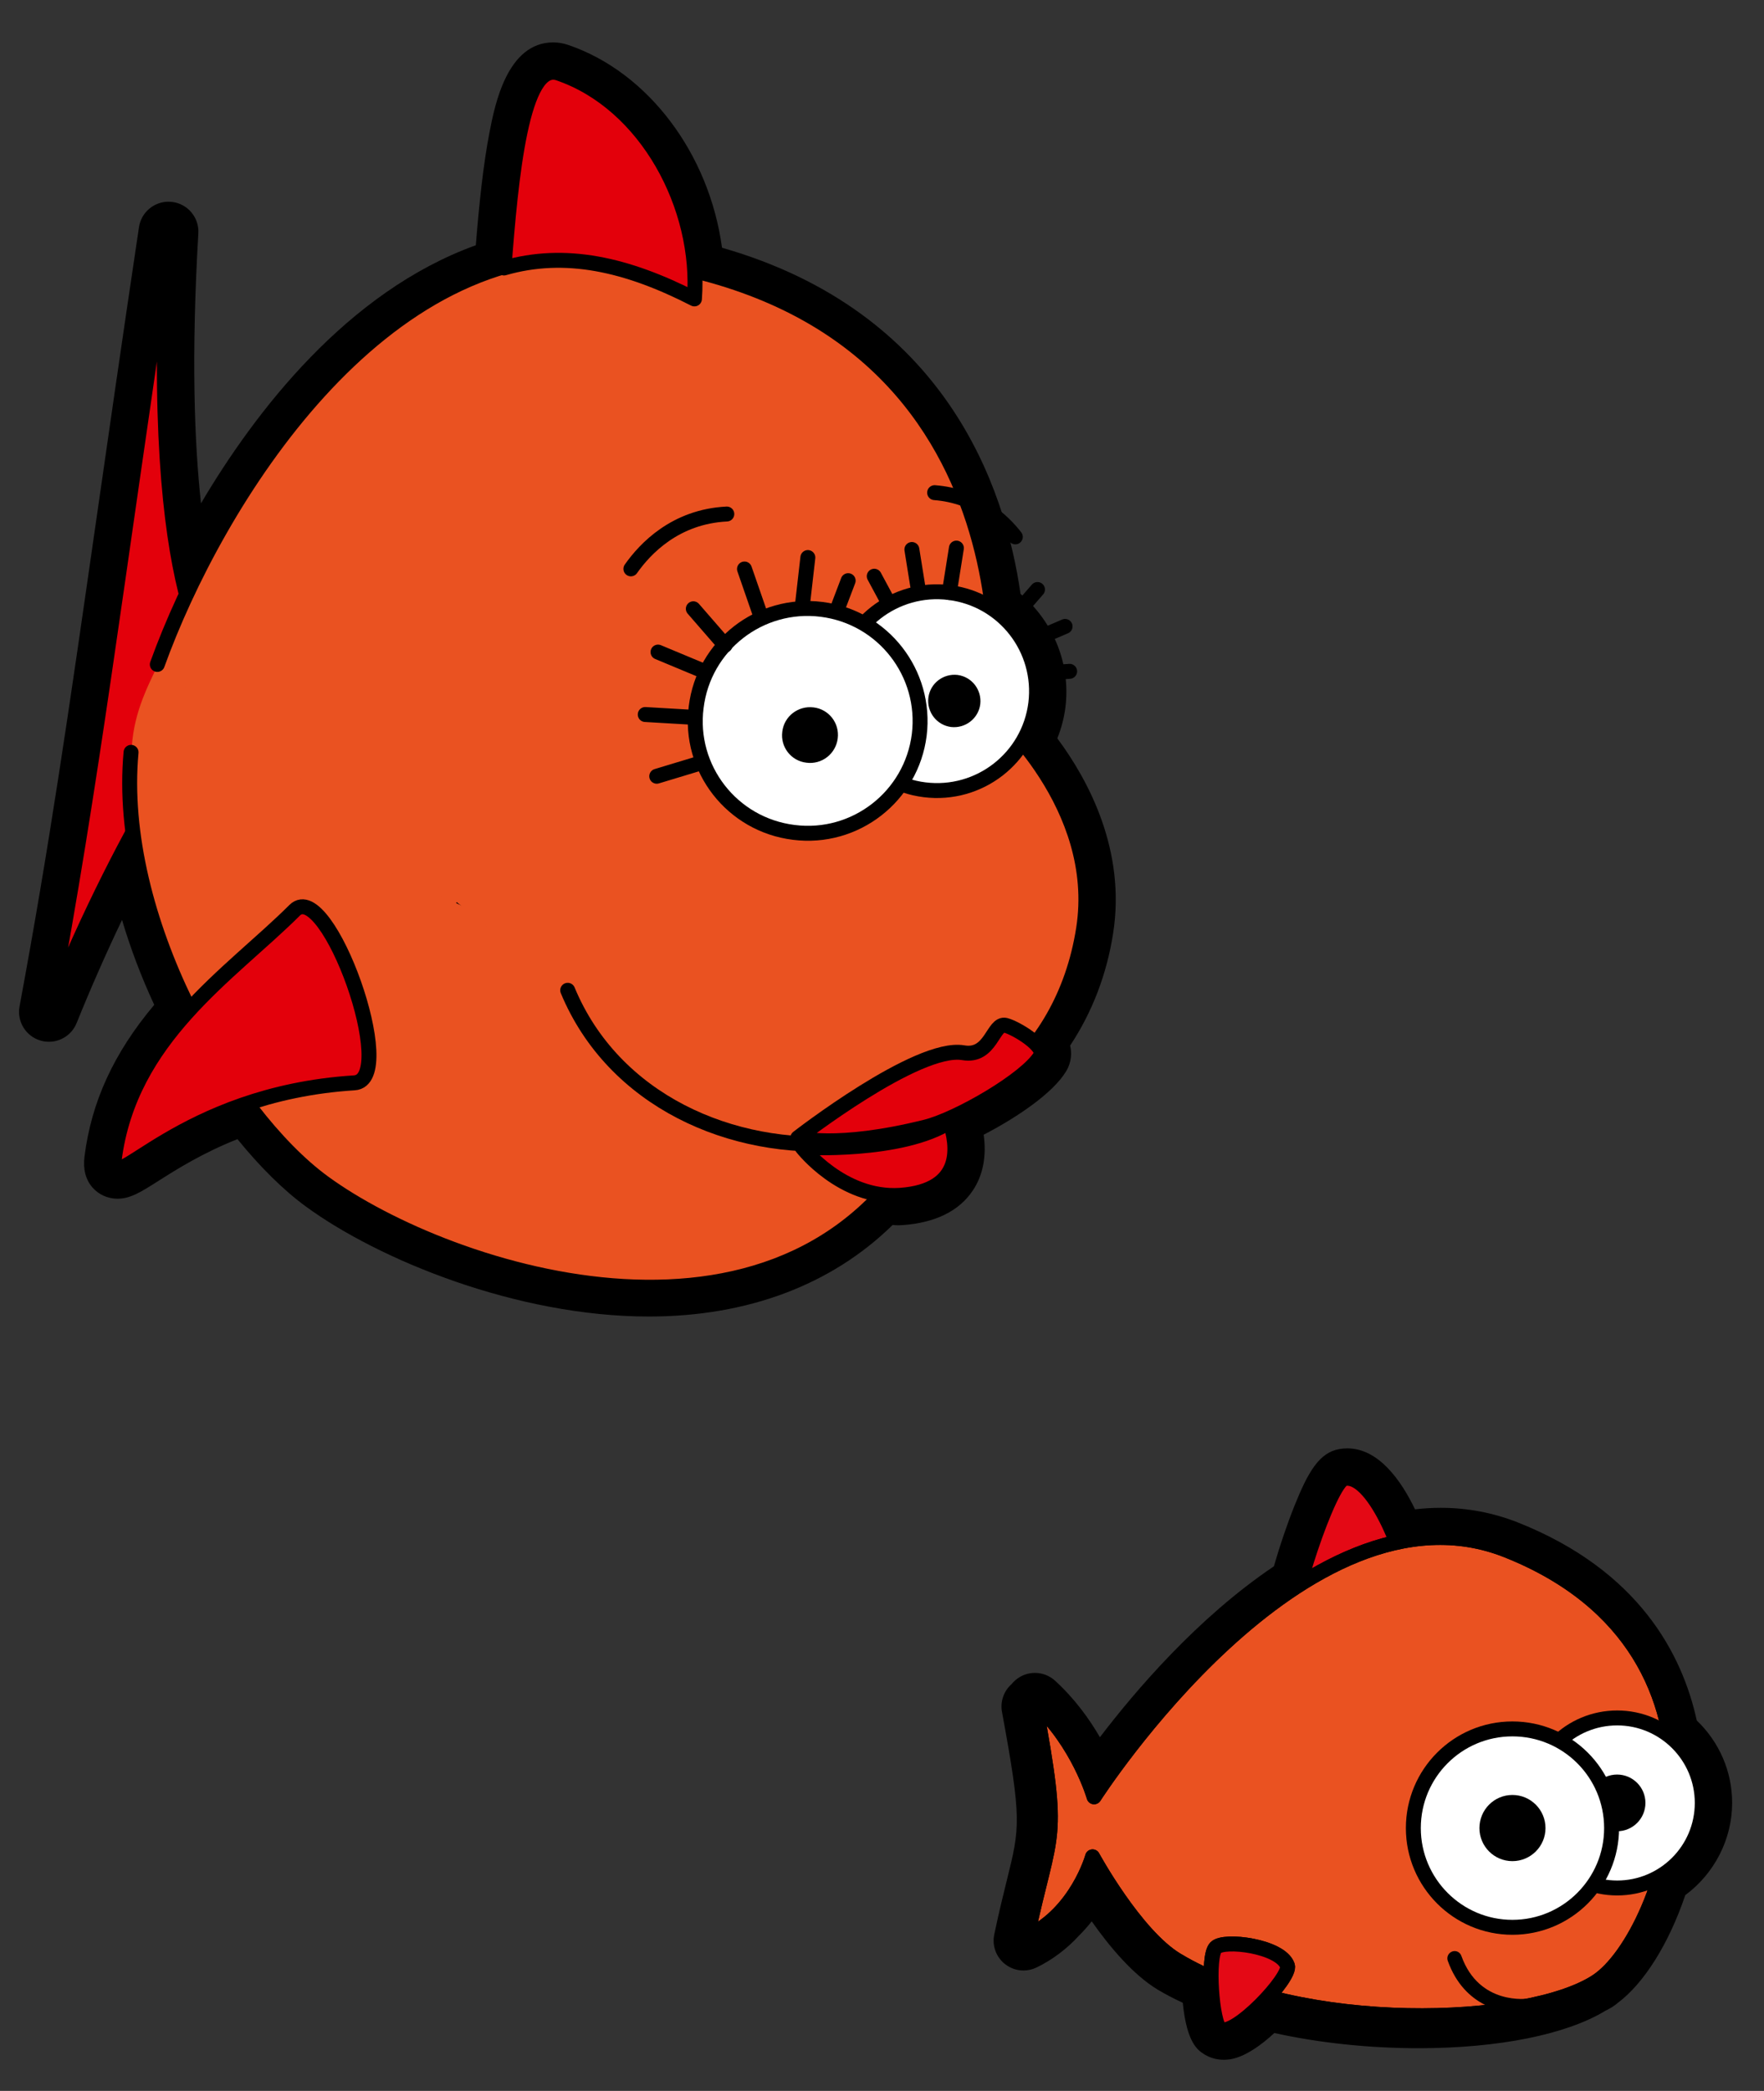
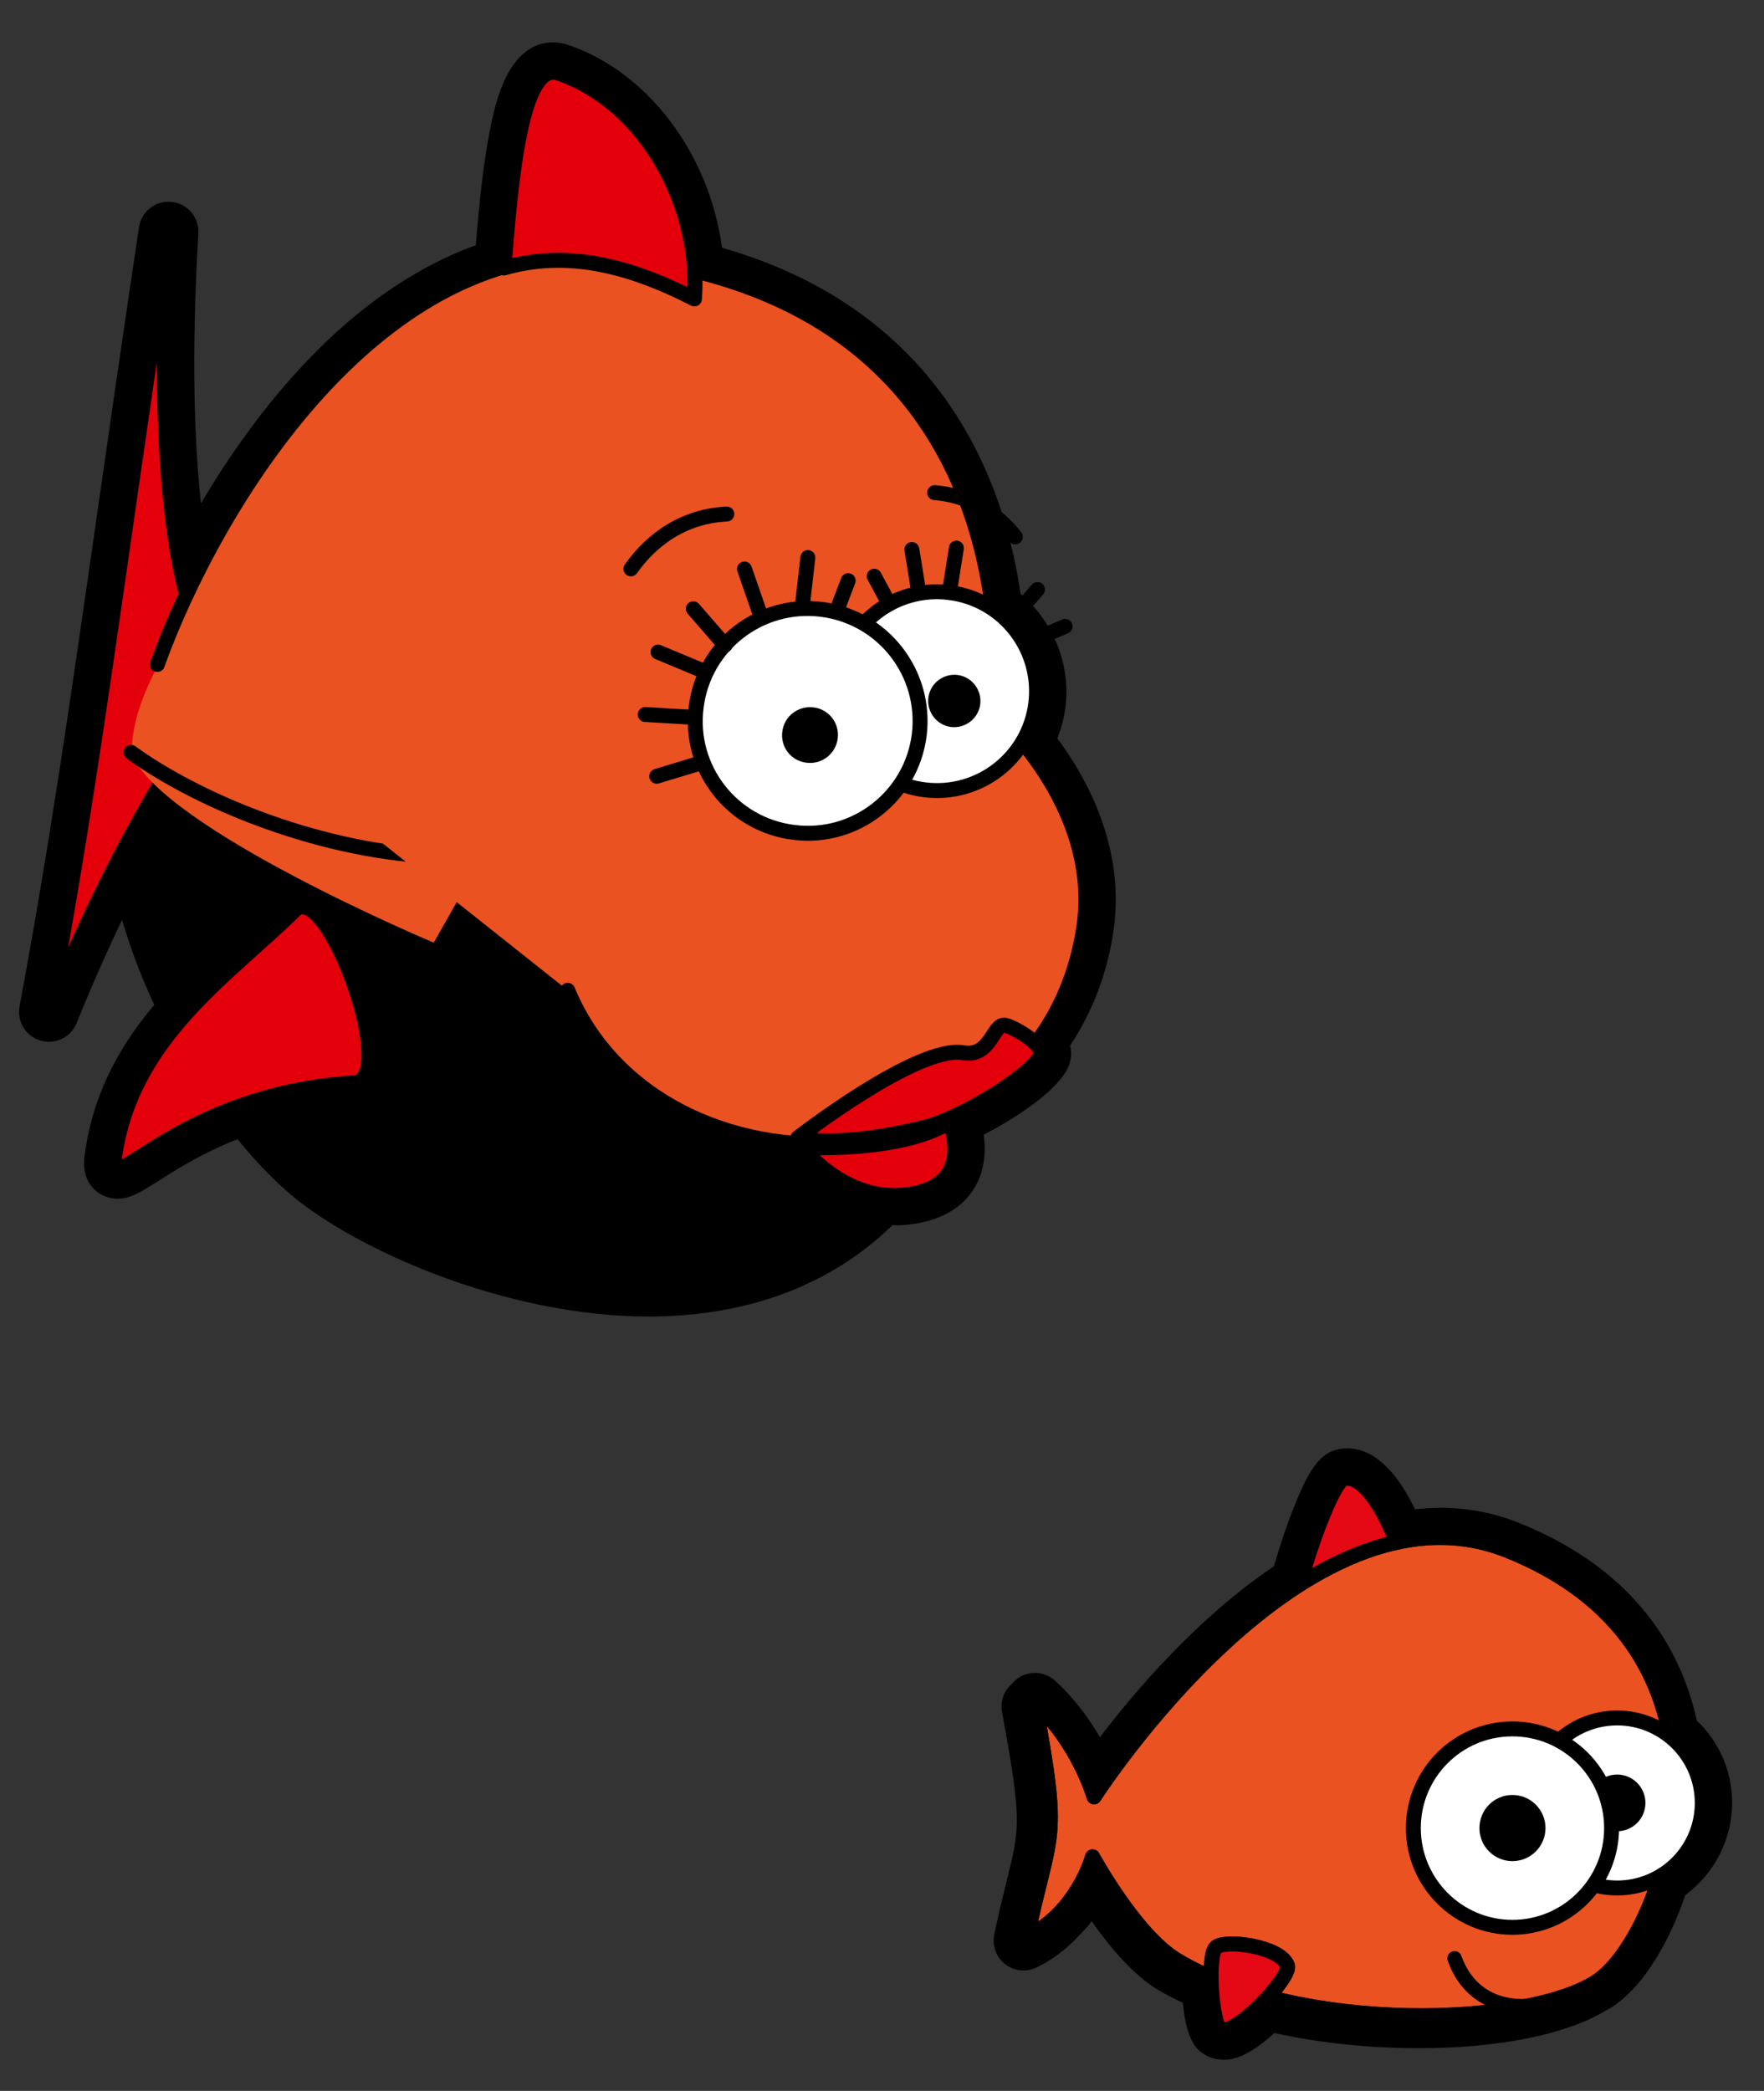
<svg xmlns="http://www.w3.org/2000/svg" version="1.1" id="Ebene_1" x="0px" y="0px" width="328.595px" height="389.433px" viewBox="0 0 328.595 389.433" enable-background="new 0 0 328.595 389.433" xml:space="preserve">
  <rect x="0" y="0" width="328.595" height="389.433" fill="#333333" stroke="none" />
  <g>
    <g>
      <path d="M227.926,380.852c-0.744,0-1.427-0.182-2.032-0.54c-0.725-0.452-2.435-1.521-2.936-9.158    c-2.239-0.974-4.166-1.946-5.854-2.954c-5.321-3.217-10.503-10.309-13.715-15.313c-1.076,1.825-2.514,3.825-4.403,5.702    c-2.082,2.273-4.477,4.075-7.12,5.357c-0.386,0.188-0.801,0.279-1.214,0.279c-0.61,0-1.215-0.2-1.714-0.59    c-0.837-0.654-1.228-1.728-1.009-2.767c0.897-4.253,1.706-7.517,2.356-10.139c2.464-9.94,2.908-11.731-0.902-32.385    c-0.195-1.058,0.237-2.12,1.085-2.744c0.237-0.356,0.558-0.66,0.948-0.88c0.428-0.241,0.898-0.359,1.367-0.359    c0.678,0,1.35,0.247,1.875,0.727c4.921,4.487,8.036,9.843,9.826,13.692c5.671-7.875,18.787-24.534,35.21-35.303    c1.086-3.937,2.598-8.449,4.035-12.027c2.795-6.956,4.414-8.503,6.265-8.825c0.306-0.055,0.636-0.085,0.965-0.085    c5.114,0,8.956,6.976,10.946,11.618c2.2-0.36,4.375-0.542,6.493-0.542c4.608,0,9.109,0.859,13.378,2.554    c21.959,8.744,29.418,24.04,31.746,35.713c4.05,3.557,6.352,8.568,6.352,13.911c0,6.154-3.154,11.972-8.302,15.435    c-2.859,8.835-7.412,16.316-12.009,19.676c-0.134,0.12-0.296,0.258-0.493,0.391c-0.405,0.291-0.8,0.488-1.12,0.648    c-0.081,0.04-0.162,0.08-0.242,0.122c-6.845,4.218-19.022,6.635-33.433,6.635c-9.597,0-19.148-1.067-27.738-3.093    C233.897,378.217,230.575,380.852,227.926,380.852z" />
      <path d="M250.96,275.323c3.489,0,7.162,6.495,9.217,11.997c2.717-0.595,5.461-0.922,8.222-0.922c4.097,0,8.229,0.721,12.352,2.357    c19.376,7.716,27.8,20.997,30.224,34.626c3.685,2.891,6.118,7.347,6.118,12.412c0,5.825-3.194,10.867-7.867,13.628    c-2.771,9.064-7.228,16.259-11.305,19.237c0,0,0,0-0.02,0c-0.132,0.109-0.272,0.261-0.414,0.348    c-0.349,0.261-0.782,0.435-1.175,0.651c-6.606,4.104-18.759,6.26-32.037,6.26c-9.504,0-19.586-1.104-28.618-3.39    c-2.702,2.855-5.987,5.541-7.732,5.541c-0.234,0-0.441-0.049-0.615-0.151c-0.87-0.544-1.522-4.781-1.663-8.65    c-2.555-1.043-4.967-2.173-7.118-3.457c-7.011-4.238-14.14-16.497-15.435-18.78c-0.716,1.979-2.531,6.087-6.117,9.63    c-1.663,1.826-3.729,3.521-6.327,4.782c4.349-20.606,6.391-16.911,1.468-43.603c0.392,0.369,0.642,0.781,1.01,1.173    c-0.129-0.651-0.217-1.217-0.346-1.869c8.128,7.412,11.02,17.52,11.02,17.52s16.443-25.497,38.299-39.43    c2.066-7.847,6.369-19.52,8.369-19.867C250.635,275.337,250.797,275.322,250.96,275.323 M250.96,269.758    c-0.493,0-0.989,0.045-1.474,0.132c-3.708,0.645-5.795,4.196-8.337,10.523c-1.353,3.366-2.768,7.536-3.853,11.317    c-14.18,9.539-25.839,23.212-32.405,31.833c-1.963-3.389-4.692-7.188-8.357-10.531c-1.051-0.958-2.395-1.453-3.751-1.453    c-0.936,0-1.877,0.235-2.732,0.718c-0.633,0.357-1.174,0.824-1.61,1.368c-1.444,1.272-2.152,3.232-1.792,5.185    c3.701,20.063,3.333,21.548,0.938,31.21c-0.655,2.644-1.471,5.934-2.378,10.233c-0.438,2.078,0.344,4.226,2.018,5.533    c0.998,0.78,2.208,1.181,3.428,1.181c0.826,0,1.656-0.184,2.428-0.558c2.942-1.428,5.604-3.424,7.914-5.935    c0.875-0.872,1.661-1.769,2.365-2.663c3.334,4.74,7.695,9.941,12.293,12.721c1.408,0.841,2.95,1.648,4.669,2.446    c0.757,7.564,2.848,8.872,4.04,9.617c0.038,0.023,0.077,0.048,0.116,0.07c1.025,0.606,2.218,0.928,3.45,0.928    c1.064,0,4.044,0,9.452-4.981c8.406,1.855,17.636,2.83,26.898,2.83c14.85,0,27.516-2.548,34.804-6.993    c0.037-0.02,0.076-0.038,0.113-0.057c0.362-0.181,0.895-0.446,1.47-0.855c0.272-0.187,0.495-0.369,0.659-0.512    c4.92-3.658,9.553-11.071,12.606-20.095c5.433-4.026,8.729-10.423,8.729-17.177c0-5.834-2.378-11.32-6.593-15.355    c-2.664-12.237-10.699-27.87-33.255-36.853c-4.603-1.827-9.45-2.752-14.411-2.752c-1.581,0-3.19,0.094-4.816,0.281    c-2.593-5.391-6.782-11.355-12.623-11.357l0,0C250.961,269.758,250.96,269.758,250.96,269.758L250.96,269.758z" />
    </g>
    <g>
      <path fill="none" stroke="#000000" stroke-width="2.782" stroke-linecap="round" stroke-linejoin="round" stroke-miterlimit="10" d="    M297.488,369.007c12.922-8.543,30.952-61.254-16.736-80.251c-37.865-15.085-76.948,45.907-76.948,45.907    s-2.892-10.107-11.02-17.52c4.934,26.649,2.912,22.953-1.457,43.56c9.303-4.413,12.194-14.867,12.194-14.867    s7.944,14.585,15.683,19.236C242.146,378.919,284.718,377.483,297.488,369.007z" />
      <path fill="none" stroke="#000000" stroke-width="2.782" stroke-linecap="round" stroke-linejoin="round" stroke-miterlimit="10" d="    M227.312,377.918c-1.555-0.956-2.489-13.52-0.848-15.171c1.521-1.609,12.041-0.305,13.347,3.347    C240.593,368.225,229.941,379.506,227.312,377.918z" />
      <path fill="#E40915" stroke="#000000" stroke-width="2.782" stroke-linecap="round" stroke-linejoin="round" stroke-miterlimit="10" d="    M250.472,275.366c5.803-1.022,12.292,16.976,11.313,19.258c-0.934,2.108-18.313,10.368-20.715,7.521    C239.669,300.516,247.56,275.865,250.472,275.366z" />
      <path fill="#EA5221" stroke="#000000" stroke-width="2.782" stroke-linecap="round" stroke-linejoin="round" stroke-miterlimit="10" d="    M297.488,369.007c12.922-8.543,30.952-61.254-16.736-80.251c-37.865-15.085-76.948,45.907-76.948,45.907    s-2.892-10.107-11.02-17.52c4.934,26.649,2.912,22.953-1.457,43.56c9.303-4.413,12.194-14.867,12.194-14.867    s7.944,14.585,15.683,19.236C242.146,378.919,284.718,377.483,297.488,369.007z" />
      <path fill="none" stroke="#000000" stroke-width="2.782" stroke-linecap="round" stroke-linejoin="round" stroke-miterlimit="10" d="    M297.488,369.007c12.922-8.543,30.952-61.254-16.736-80.251c-37.865-15.085-76.948,45.907-76.948,45.907    s-2.892-10.107-11.02-17.52c4.934,26.649,2.912,22.953-1.457,43.56c9.303-4.413,12.194-14.867,12.194-14.867    s7.944,14.585,15.683,19.236C242.146,378.919,284.718,377.483,297.488,369.007z" />
      <path fill="none" stroke="#000000" stroke-width="2.782" stroke-linecap="round" stroke-linejoin="round" stroke-miterlimit="10" d="    M227.312,377.918c-1.555-0.956-2.489-13.52-0.848-15.171c1.521-1.609,12.041-0.305,13.347,3.347    C240.593,368.225,229.941,379.506,227.312,377.918z" />
      <path d="M283.631,375.006c-3.358,0-10.803-1.064-13.943-9.803c-0.25-0.718,0.119-1.479,0.837-1.739    c0.695-0.239,1.466,0.108,1.705,0.848c3.337,9.26,12.282,7.956,12.674,7.912c0.728-0.13,1.433,0.392,1.554,1.108    c0.109,0.738-0.381,1.435-1.12,1.564C285.305,374.896,284.641,375.006,283.631,375.006z" />
      <path fill="#FFFFFF" stroke="#000000" stroke-width="2.782" stroke-linecap="round" stroke-linejoin="round" stroke-miterlimit="10" d="    M317.094,335.794c0,8.759-7.118,15.845-15.846,15.845c-8.76,0-15.867-7.086-15.867-15.845c0-8.738,7.107-15.825,15.867-15.825    C309.976,319.969,317.094,327.056,317.094,335.794z" />
      <path d="M306.508,335.794c0,2.912-2.357,5.281-5.28,5.281c-2.913,0-5.271-2.369-5.271-5.281c0-2.913,2.358-5.282,5.271-5.282    C304.15,330.512,306.508,332.881,306.508,335.794z" />
      <path fill="#FFFFFF" stroke="#000000" stroke-width="2.782" stroke-linecap="round" stroke-linejoin="round" stroke-miterlimit="10" d="    M300.205,340.488c0,10.173-8.271,18.476-18.476,18.476c-10.194,0-18.454-8.303-18.454-18.476c0-10.216,8.26-18.477,18.454-18.477    C291.934,322.012,300.205,330.272,300.205,340.488z" />
      <path d="M287.892,340.488c0,3.391-2.761,6.151-6.163,6.151s-6.141-2.761-6.141-6.151c0-3.413,2.738-6.174,6.141-6.174    S287.892,337.075,287.892,340.488z" />
      <path fill="#E40915" stroke="#000000" stroke-width="2.782" stroke-linecap="round" stroke-linejoin="round" stroke-miterlimit="10" d="    M227.312,377.918c-1.555-0.956-2.489-13.52-0.848-15.171c1.521-1.609,12.041-0.305,13.347,3.347    C240.593,368.225,229.941,379.506,227.312,377.918z" />
    </g>
  </g>
  <g>
    <g>
      <path d="M120.852,242.42c-23.982,0-49.056-10.331-62.203-19.931c-4.353-3.173-8.997-7.869-13.506-13.648    c-7.833,2.856-13.394,6.387-17.165,8.781c-2.995,1.901-4.498,2.855-6.1,2.855c-0.999,0-1.9-0.398-2.539-1.121    c-1.011-1.146-0.963-2.597-0.839-3.589c1.272-10.143,5.58-19.138,13.518-28.176c-3.833-7.936-6.701-16.158-8.462-24.213    c-4.222,8.302-8.199,17.059-11.866,26.128c-0.435,1.074-1.471,1.74-2.579,1.74c-0.258,0-0.521-0.036-0.78-0.112    c-1.372-0.4-2.217-1.775-1.956-3.18c5.599-30.112,9.188-55.081,14.154-89.64c2.285-15.895,4.874-33.911,8.109-55.593    c0.206-1.375,1.388-2.372,2.749-2.372c0.096,0,0.192,0.005,0.29,0.015c1.48,0.154,2.578,1.445,2.49,2.93    c-1.693,28.893-0.317,47.438,1.658,59.034c9.158-17.316,27.783-45.53,55.438-54.619c1.892-24.034,4.423-37.031,11.794-37.031    c0.63,0,1.27,0.109,1.901,0.326c14.443,4.924,25.323,20.092,26.989,37.317c42.225,11.24,52.973,44.13,55.547,63.762    c5.99,4.621,9.119,11.89,8.214,19.268c-0.289,2.268-0.947,4.46-1.962,6.546c6.517,8.26,13.181,20.733,10.851,35.542    c-1.21,7.715-4.02,14.741-8.36,20.915c0.82,1.602,0.498,2.873-0.028,3.742c-2.229,3.729-9.725,8.633-16.1,11.717    c0.792,3.148,0.999,7.05-1.182,10.334c-2.072,3.12-5.798,4.89-11.076,5.26c-0.17,0.013-0.344,0.019-0.517,0.019    c-0.766,0-1.444-0.121-2.024-0.249C154.252,236.621,139.304,242.42,120.852,242.42z" />
      <path d="M103.058,13.462c0.321,0,0.654,0.057,0.999,0.175c14.791,5.042,24.43,21.236,25.267,36.887    c42.192,10.324,53.103,42.212,55.559,63.101c5.532,3.782,8.934,10.303,8.064,17.389c-0.337,2.652-1.238,5.042-2.533,7.195    c5.74,6.868,13.835,19.541,11.434,34.8c-1.336,8.521-4.618,15.563-9.063,21.346c0.837,0.848,1.424,1.674,1.043,2.304    c-2.522,4.217-14.53,11.194-20.682,12.977c-0.271,0.543-0.609,0.956-0.892,1.457c1.707-0.588,3.326-1.261,4.695-2.152    c1.446,4.239,2.804,12.846-9.292,13.693c-0.109,0.008-0.216,0.012-0.322,0.012c-1.064,0-1.973-0.372-2.981-0.511    c-11.727,12.837-27.488,17.504-43.501,17.504c-23.763,0-48.077-10.279-60.563-19.396c-4.651-3.391-9.532-8.521-14.162-14.693    c-14.345,4.801-22.06,12.146-24.25,12.146c-0.556,0-0.756-0.474-0.617-1.583c1.478-11.781,7.228-20.606,14.085-28.062    c-5.206-10.347-9.021-21.845-10.444-33.213c-4.76,8.759-10.238,19.889-15.792,33.626c8.151-43.843,11.912-75.838,22.28-145.331    c-2.098,35.801,0.413,56.167,3.358,67.58c11.281-24.02,31.877-52.907,59.145-60.906C95.102,33.829,97.003,13.462,103.058,13.462     M85.765,168.574l-0.697-0.543l-0.097,0.174L85.765,168.574 M103.058,7.897c-8.606,0-10.887,11.688-11.861,16.68    c-1.2,6.152-1.958,13.638-2.563,21.099c-23.983,8.669-41.103,30.999-51.191,48.07c-1.257-11.423-1.826-27.616-0.497-50.287    c0.174-2.971-2.021-5.554-4.981-5.86c-0.194-0.021-0.388-0.03-0.58-0.03c-2.723,0-5.087,1.994-5.498,4.744    c-3.236,21.689-5.826,39.709-8.111,55.608c-4.962,34.526-8.548,59.471-14.136,89.527c-0.522,2.81,1.168,5.558,3.912,6.359    c0.519,0.151,1.043,0.224,1.56,0.224c2.216,0,4.29-1.332,5.158-3.48c2.666-6.592,5.496-13.016,8.464-19.217    c1.57,5.302,3.581,10.614,5.997,15.817c-7.56,9.011-11.712,18.077-12.991,28.271c-0.295,2.362,0.214,4.306,1.514,5.778    c1.157,1.31,2.842,2.062,4.625,2.062c2.41,0,4.36-1.238,7.591-3.289c3.357-2.132,8.173-5.189,14.763-7.807    c4.266,5.249,8.636,9.555,12.779,12.575c13.497,9.854,39.235,20.464,63.84,20.464c18.395,0,34.026-5.883,45.42-17.049    c0.333,0.034,0.688,0.055,1.063,0.055c0.239,0,0.48-0.009,0.727-0.026c6.168-0.433,10.609-2.618,13.184-6.496    c1.877-2.827,2.55-6.405,1.992-10.344c6.126-3.174,12.916-7.731,15.366-11.829c0.504-0.833,1.266-2.563,0.735-4.768    c4.119-6.227,6.808-13.231,8.007-20.875c2.44-15.503-4.625-28.599-10.39-36.35c0.752-1.873,1.258-3.814,1.511-5.805    c0.982-8.001-2.191-15.862-8.365-21.1c-2.881-20.161-14.111-52.597-55.607-64.477c-2.371-17.487-13.727-32.684-28.642-37.769    C104.939,8.058,103.996,7.897,103.058,7.897L103.058,7.897z" />
    </g>
    <g>
      <path fill="#E3000B" stroke="#000000" stroke-width="2.782" stroke-linecap="round" stroke-linejoin="round" stroke-miterlimit="10" d="    M40.78,124.363c0,0-13.487-11.216-9.39-81.23C21.022,112.625,17.262,144.621,9.11,188.463    c15.509-38.322,30.541-57.188,30.541-57.188L40.78,124.363z" />
      <path fill="#EA5221" d="M29.803,123.037c-2.662,5.499-5.13,10.303-5.314,17.389c5.879,13.977,56.309,35.148,56.309,35.148    l8.987-15.868C89.785,159.706,44.02,123.428,29.803,123.037z" />
-       <path fill="#EA5221" stroke="#000000" stroke-width="2.782" stroke-linecap="round" stroke-linejoin="round" stroke-miterlimit="10" d="    M24.413,140.122c-2.836,30.626,18.26,67.274,35.876,80.121c23.302,17.02,87.913,38.278,113.117-11.021" />
+       <path fill="#EA5221" stroke="#000000" stroke-width="2.782" stroke-linecap="round" stroke-linejoin="round" stroke-miterlimit="10" d="    M24.413,140.122c23.302,17.02,87.913,38.278,113.117-11.021" />
      <path fill="#EA5221" stroke="#000000" stroke-width="2.782" stroke-linecap="round" stroke-linejoin="round" stroke-miterlimit="10" d="    M29.304,123.753C40.14,93.692,70.722,43.59,113.542,47.807c81.719,7.999,71.633,84.815,71.633,84.815s20.281,17.433,16.672,40.387    c-7.826,49.95-79.022,52.603-96.098,11.433" />
      <g>
        <path fill="#FFFFFF" stroke="#000000" stroke-width="2.782" stroke-linecap="round" stroke-linejoin="round" stroke-miterlimit="10" d="     M156.179,126.449c-1.282,10.15,5.924,19.41,16.063,20.649c10.161,1.261,19.422-5.912,20.704-16.084     c1.24-10.129-5.933-19.389-16.107-20.65C166.688,109.082,157.441,116.276,156.179,126.449z" />
        <path fill="#FFFFFF" stroke="#000000" stroke-width="2.782" stroke-linecap="round" stroke-linejoin="round" stroke-miterlimit="10" d="     M129.683,131.709c-1.468,11.412,6.663,21.91,18.182,23.323c11.456,1.457,21.922-6.694,23.368-18.15     c1.413-11.498-6.728-21.954-18.206-23.388C141.562,112.06,131.085,120.189,129.683,131.709z" />
        <path d="M145.724,136.274c-0.381,2.847,1.63,5.455,4.511,5.782c2.857,0.369,5.455-1.652,5.814-4.521     c0.368-2.848-1.663-5.456-4.511-5.782C148.68,131.405,146.062,133.405,145.724,136.274z" />
        <path d="M172.937,129.927c-0.335,2.695,1.556,5.13,4.218,5.478c2.675,0.304,5.109-1.586,5.446-4.238     c0.314-2.674-1.555-5.108-4.228-5.457C175.698,125.406,173.274,127.275,172.937,129.927z" />
        <path fill="none" stroke="#000000" stroke-width="2.782" stroke-linecap="round" stroke-linejoin="round" stroke-miterlimit="10" d="     M135.388,95.736c-9.574,0.479-15.193,6.413-17.867,10.216" />
        <line fill="none" stroke="#000000" stroke-width="2.782" stroke-linecap="round" stroke-linejoin="round" stroke-miterlimit="10" x1="130.824" y1="142.012" x2="122.336" y2="144.578" />
        <line fill="none" stroke="#000000" stroke-width="2.782" stroke-linecap="round" stroke-linejoin="round" stroke-miterlimit="10" x1="128.736" y1="133.579" x2="120.194" y2="133.079" />
        <line fill="none" stroke="#000000" stroke-width="2.782" stroke-linecap="round" stroke-linejoin="round" stroke-miterlimit="10" x1="130.607" y1="124.797" x2="122.575" y2="121.45" />
        <line fill="none" stroke="#000000" stroke-width="2.782" stroke-linecap="round" stroke-linejoin="round" stroke-miterlimit="10" x1="135.062" y1="120.189" x2="129.15" y2="113.385" />
        <line fill="none" stroke="#000000" stroke-width="2.782" stroke-linecap="round" stroke-linejoin="round" stroke-miterlimit="10" x1="141.768" y1="114.886" x2="138.681" y2="105.974" />
        <line fill="none" stroke="#000000" stroke-width="2.782" stroke-linecap="round" stroke-linejoin="round" stroke-miterlimit="10" x1="149.42" y1="113.168" x2="150.485" y2="103.843" />
        <line fill="none" stroke="#000000" stroke-width="2.782" stroke-linecap="round" stroke-linejoin="round" stroke-miterlimit="10" x1="155.929" y1="113.582" x2="157.995" y2="108.147" />
        <line fill="none" stroke="#000000" stroke-width="2.782" stroke-linecap="round" stroke-linejoin="round" stroke-miterlimit="10" x1="165.473" y1="112.19" x2="162.853" y2="107.321" />
        <line fill="none" stroke="#000000" stroke-width="2.782" stroke-linecap="round" stroke-linejoin="round" stroke-miterlimit="10" x1="171.123" y1="110.19" x2="169.863" y2="102.343" />
        <line fill="none" stroke="#000000" stroke-width="2.782" stroke-linecap="round" stroke-linejoin="round" stroke-miterlimit="10" x1="176.839" y1="110.364" x2="178.156" y2="102.083" />
        <line fill="none" stroke="#000000" stroke-width="2.782" stroke-linecap="round" stroke-linejoin="round" stroke-miterlimit="10" x1="188.838" y1="114.886" x2="193.262" y2="109.799" />
        <line fill="none" stroke="#000000" stroke-width="2.782" stroke-linecap="round" stroke-linejoin="round" stroke-miterlimit="10" x1="192.817" y1="119.059" x2="198.402" y2="116.668" />
-         <line fill="none" stroke="#000000" stroke-width="2.782" stroke-linecap="round" stroke-linejoin="round" stroke-miterlimit="10" x1="195.599" y1="125.275" x2="199.25" y2="125.036" />
        <path fill="none" stroke="#000000" stroke-width="2.782" stroke-linecap="round" stroke-linejoin="round" stroke-miterlimit="10" d="     M174.101,91.758c7.924,0.608,12.716,5.26,15.031,8.237" />
      </g>
      <path fill="#E3000B" stroke="#000000" stroke-width="2.782" stroke-linecap="round" stroke-linejoin="round" stroke-miterlimit="10" d="    M148.614,211.917c0,0,22.27-17.302,30.812-15.846c5.228,0.914,5.532-5.673,7.88-5.108c2.021,0.521,7.596,3.935,6.521,5.695    c-2.609,4.369-15.499,11.803-21.412,13.259C155.603,214.091,148.614,211.917,148.614,211.917z" />
      <path fill="#E3000B" stroke="#000000" stroke-width="2.782" stroke-linecap="round" stroke-linejoin="round" stroke-miterlimit="10" d="    M149.409,213.699c0,0,7.434,9.63,18.248,8.934c12.096-0.848,10.738-9.454,9.292-13.693    C167.885,214.786,149.409,213.699,149.409,213.699z" />
      <path fill="#E3000B" stroke="#000000" stroke-width="2.782" stroke-linecap="round" stroke-linejoin="round" stroke-miterlimit="10" d="    M54.897,169.531c-11.964,11.934-30.778,23.78-33.637,46.582c-0.901,7.194,12.281-12.39,44.755-14.433    C74.503,201.136,60.942,163.553,54.897,169.531z" />
      <path fill="#E3000B" stroke="#000000" stroke-width="2.782" stroke-linecap="round" stroke-linejoin="round" stroke-miterlimit="10" d="    M129.356,55.676c1.304-17.085-8.88-36.431-25.3-42.039c-6.859-2.348-8.902,19.432-10.174,36.277    C105.261,46.633,116.728,49.198,129.356,55.676z" />
    </g>
  </g>
</svg>